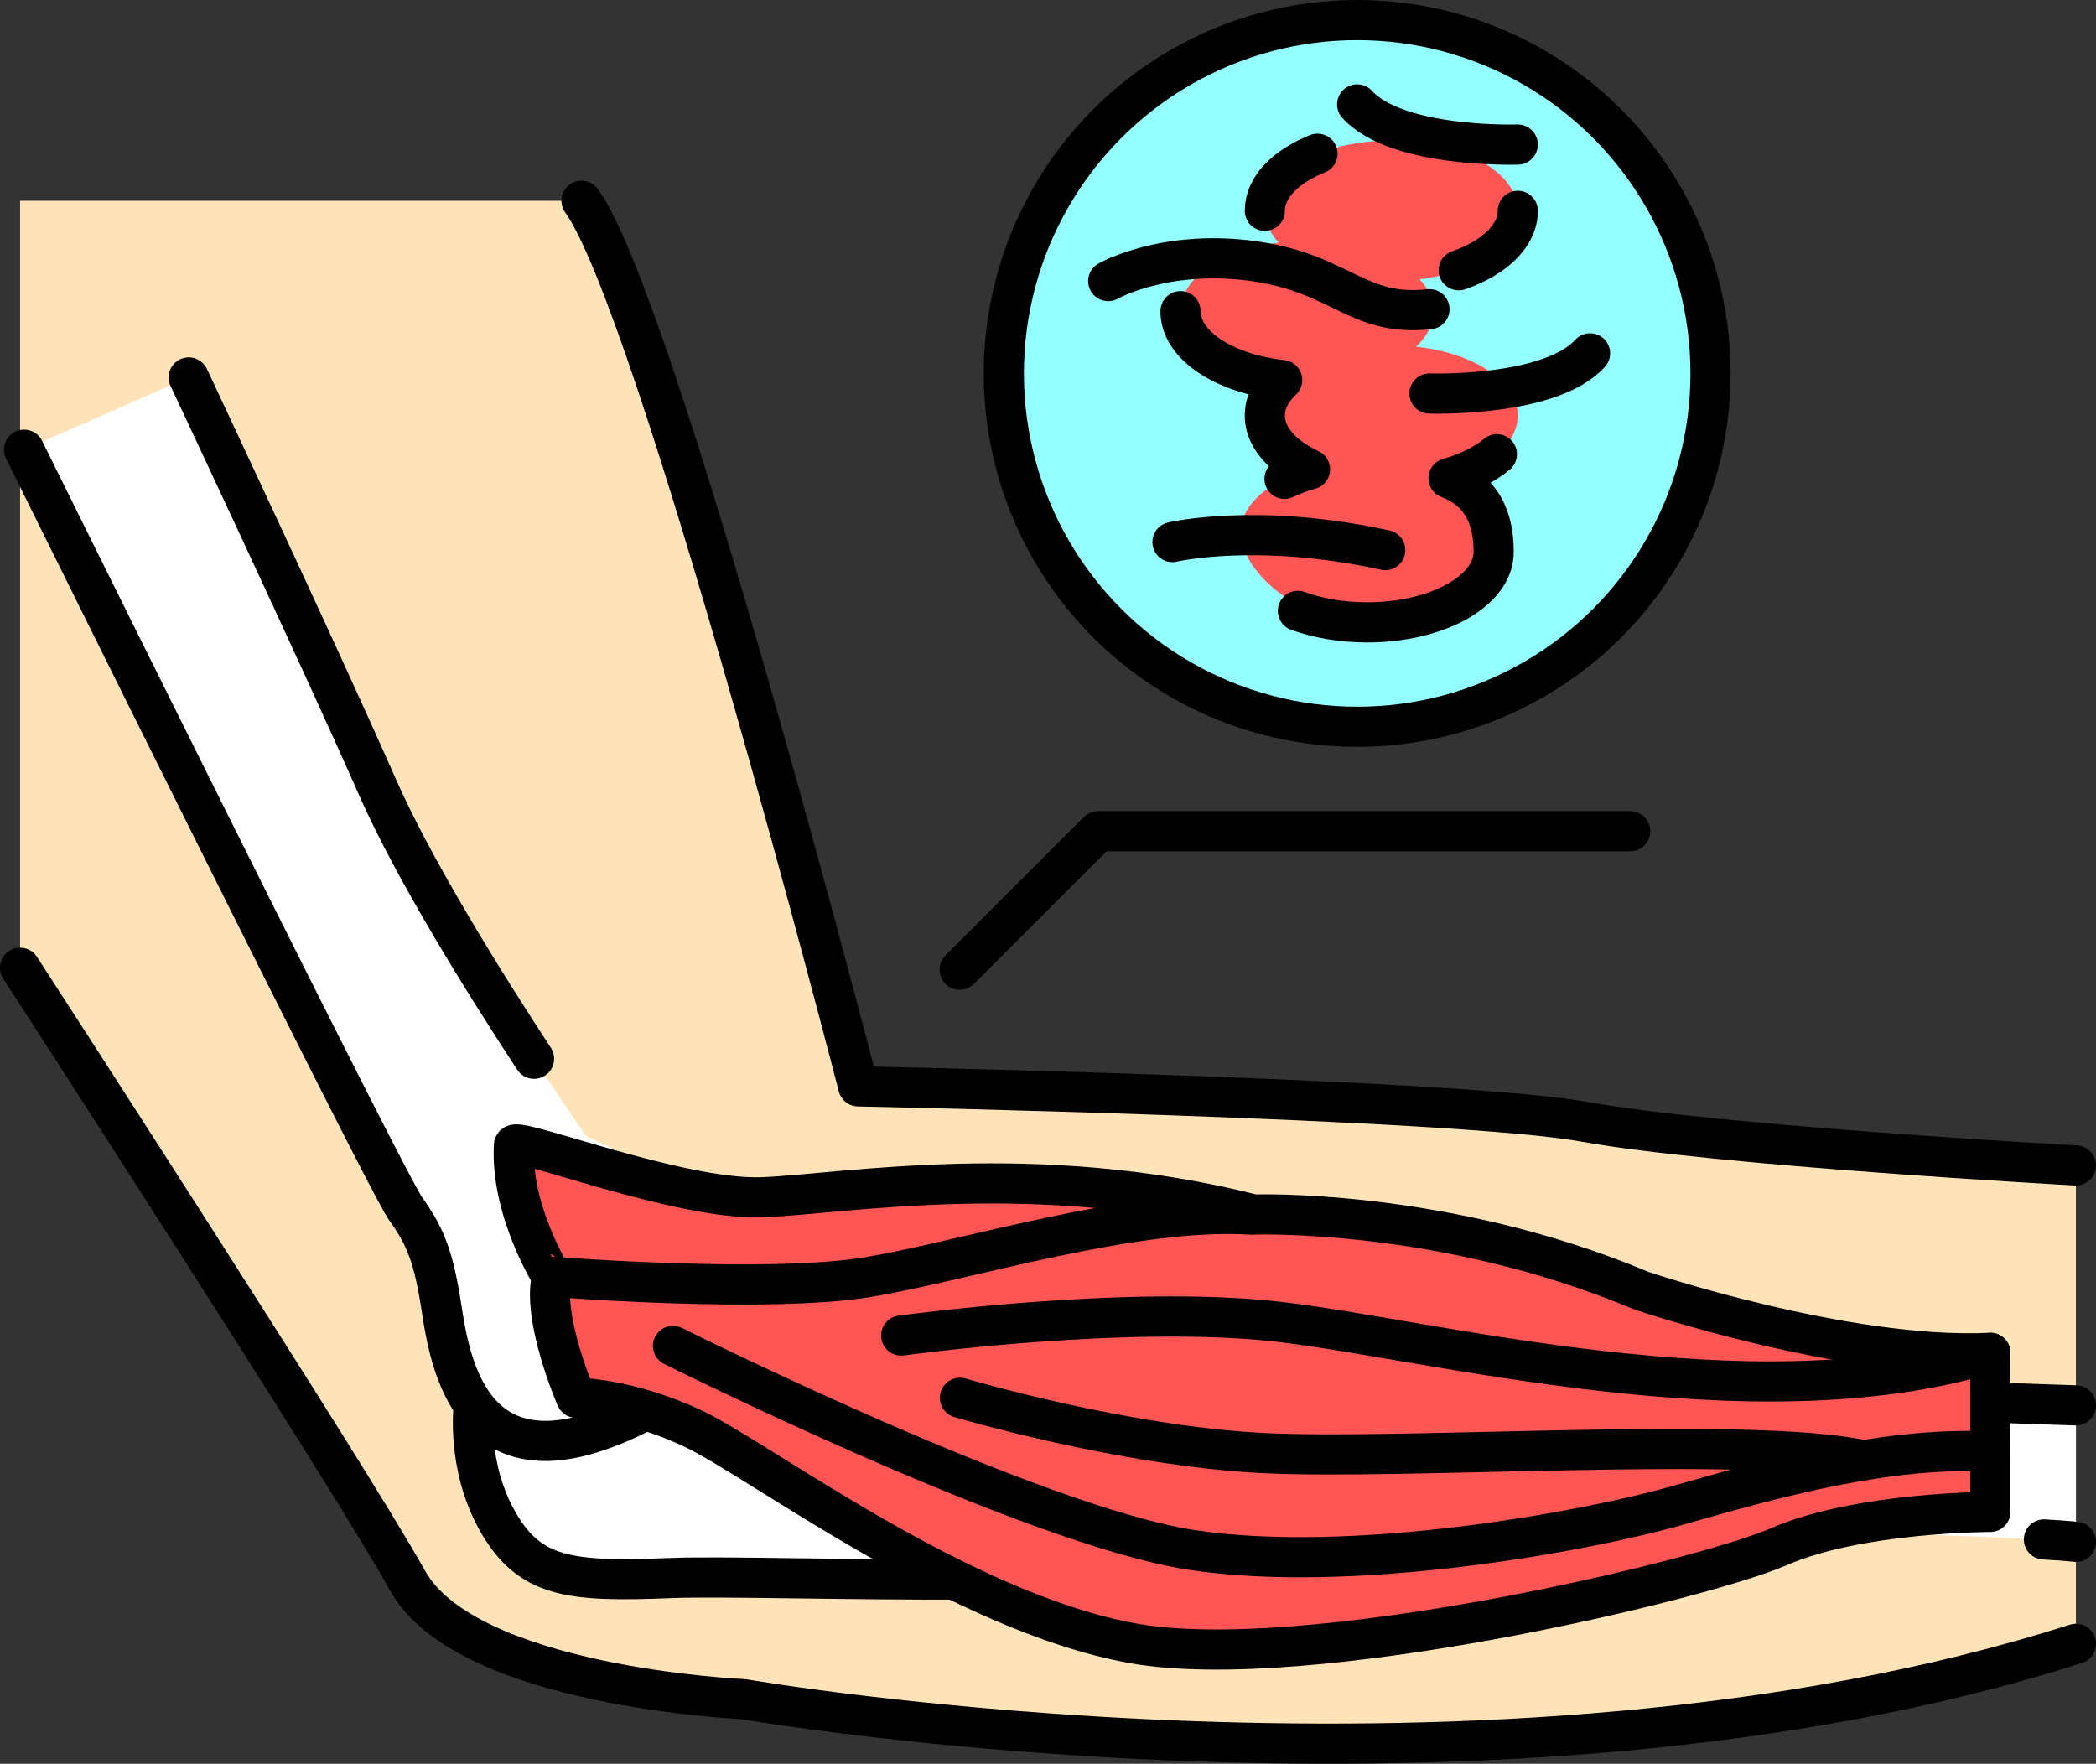
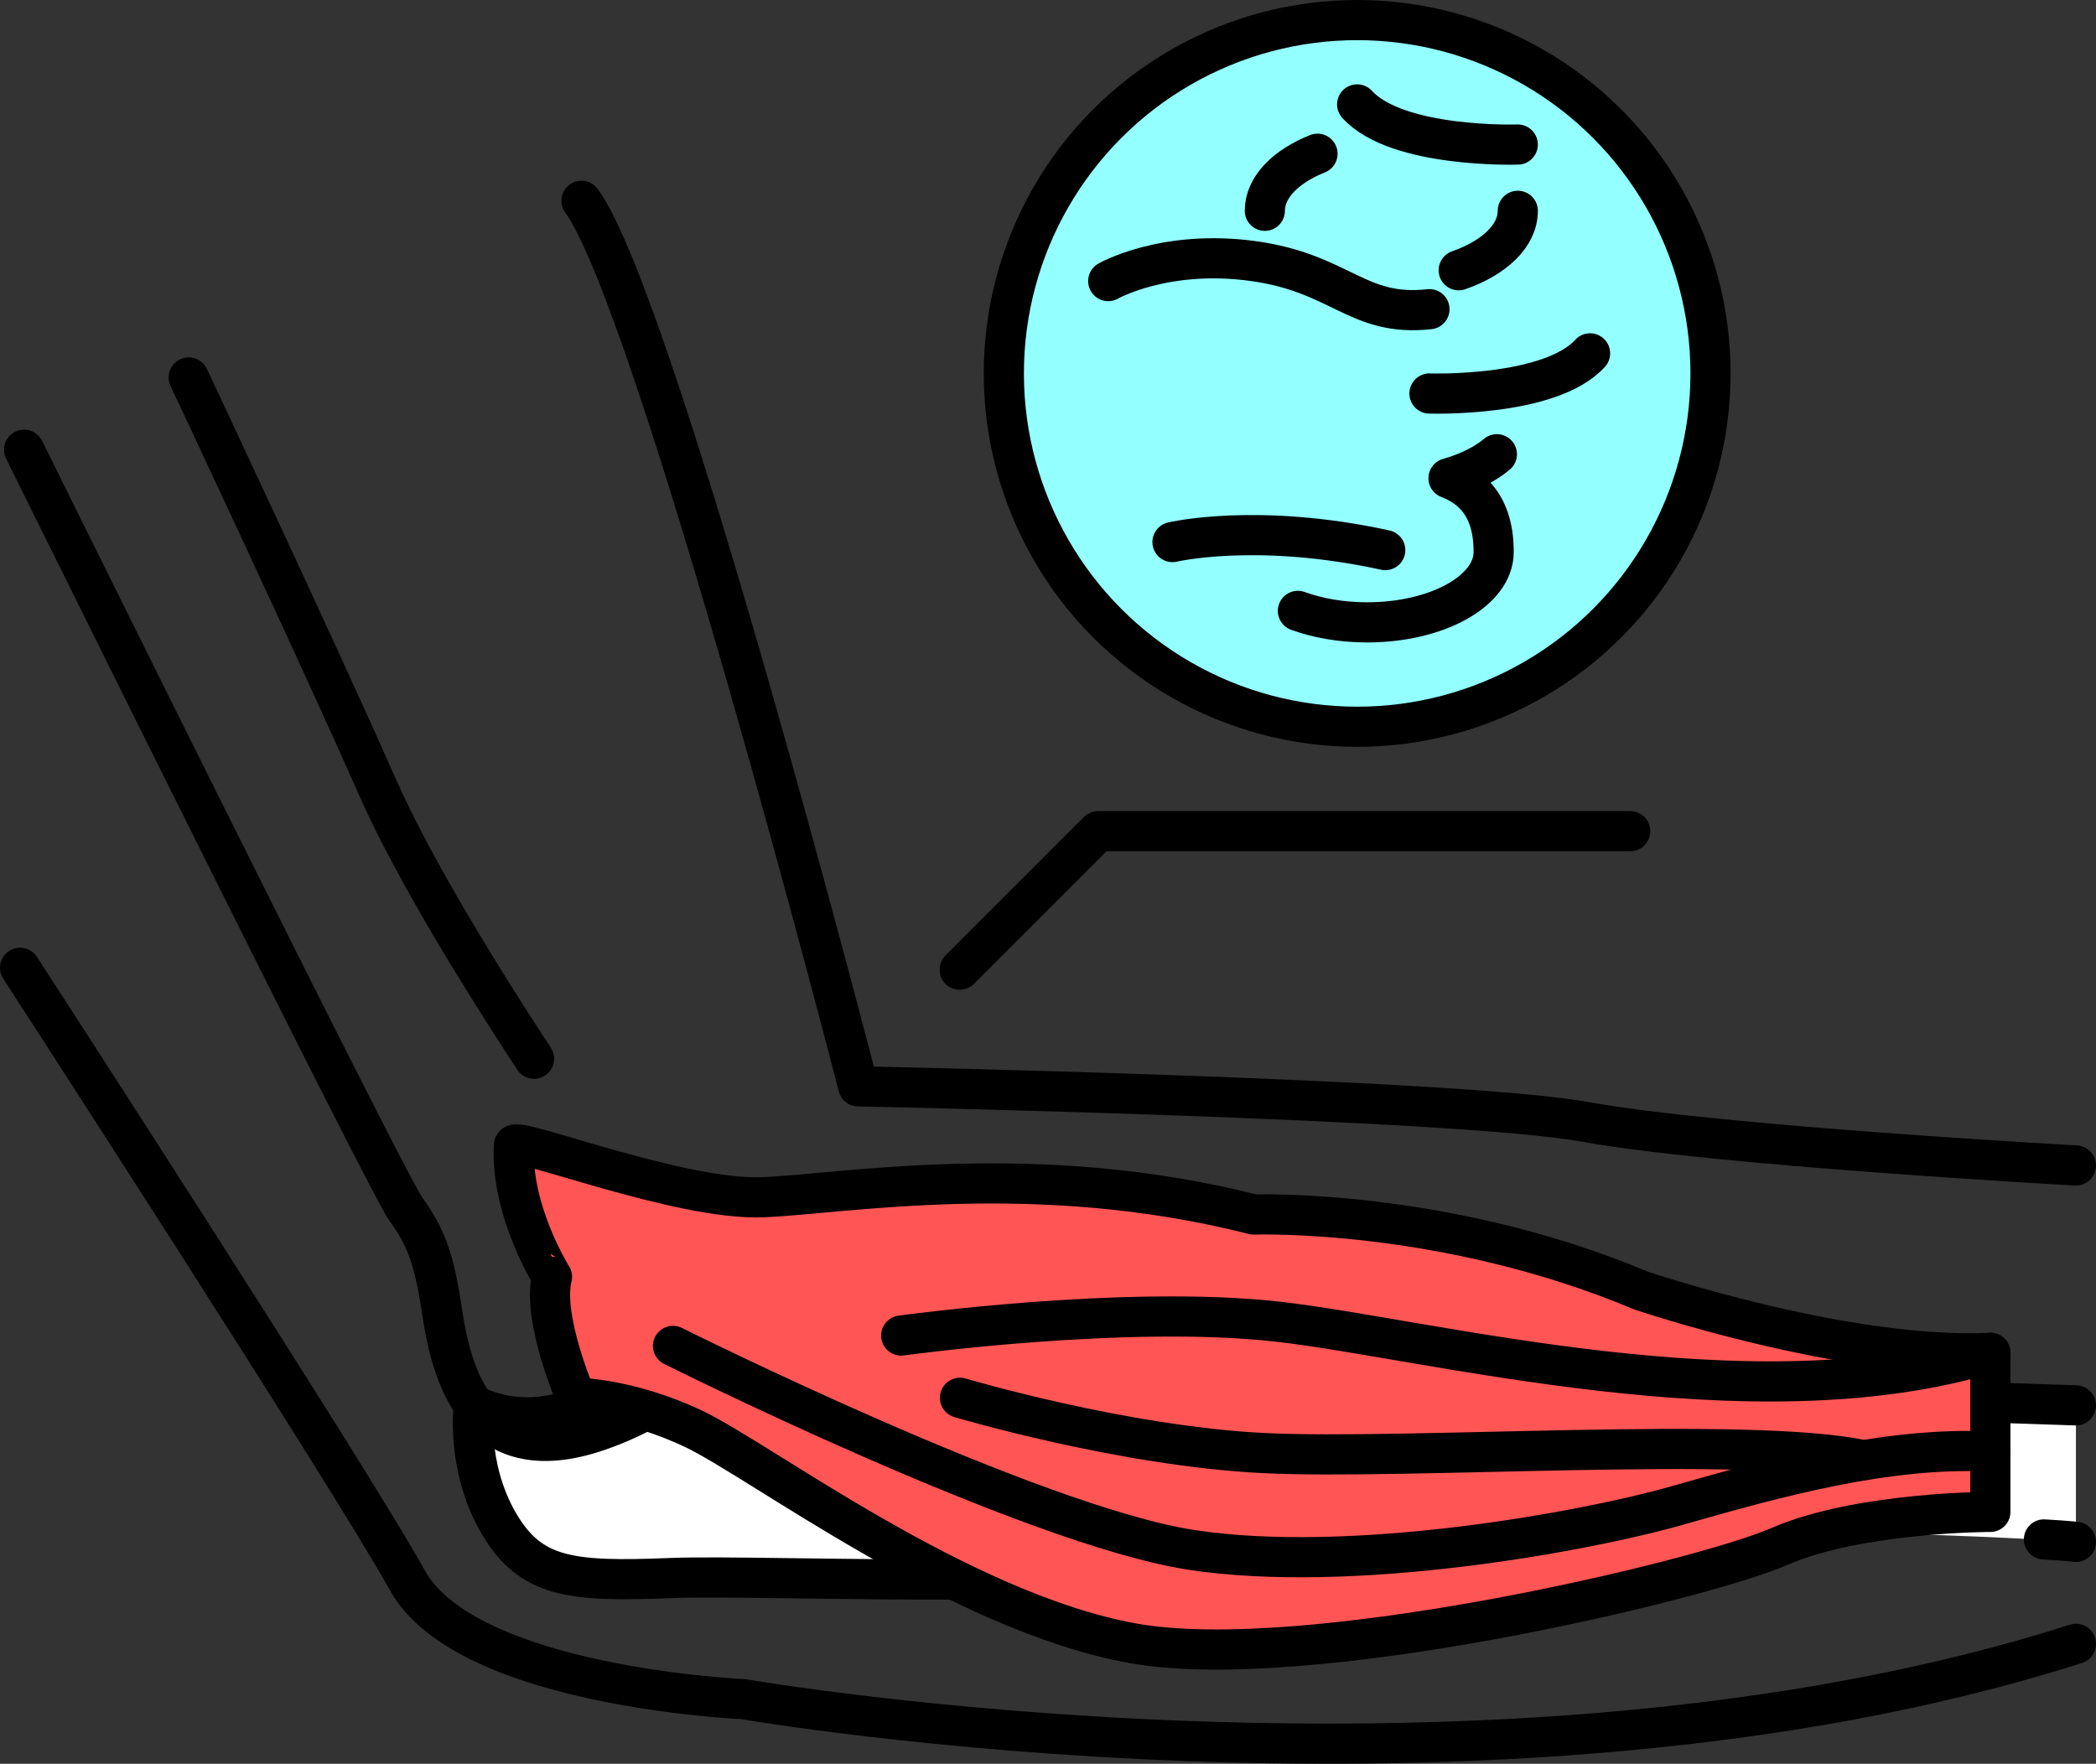
<svg xmlns="http://www.w3.org/2000/svg" data-name="Слой 1" id="Слой_1" viewBox="0 0 2039.06 1715.84">
  <rect x="0" y="0" width="2039.06" height="1715.84" fill="#333333" stroke="none" />
  <defs>
    <style>.cls-1{fill:#94ffff;}.cls-2{fill:#f55;}.cls-3{fill:#ffe3b8;}.cls-4{fill:none;stroke:#000;stroke-linecap:round;stroke-linejoin:round;stroke-width:39.06px;}.cls-5{fill:#fff;}</style>
  </defs>
  <title />
  <circle class="cls-1" cx="1320.31" cy="363.28" r="343.75" />
-   <path class="cls-2" d="M2108.14,1229.34c10.7-10.13,16.86-21.93,16.86-34.53,0-11.18-4.86-21.73-13.43-31,54.67-7,95.46-34.13,95.46-66.61,0-37.75-55.09-68.36-123-68.36s-123,30.61-123,68.36c0,11.18,4.86,21.73,13.43,31-54.67,7-95.46,34.13-95.46,66.61,0,33.16,42.5,60.8,98.89,67-10.7,10.13-16.86,21.93-16.86,34.53,0,21,17.07,39.79,43.91,52.33-40,11.29-67.35,34.34-67.35,60.95,0,37.75,55.09,87.89,123,87.89s123-30.61,123-68.36c0-21-17.07-59.32-43.91-71.86,40-11.29,67.35-34.34,67.35-60.95C2207,1263.22,2164.53,1235.58,2108.14,1229.34Z" transform="translate(-730.47 -892.08)" />
-   <path class="cls-3" d="M750,1833.55s319.23,492.31,376.92,596.15,326.92,115.38,326.92,115.38S2184.62,2672,2750,2491.25V2025.86s-350-19.23-476.92-42.31-707.69-34.62-707.69-34.62-196.15-761.54-269.23-861.54H750Z" transform="translate(-730.47 -892.08)" />
  <path class="cls-4" d="M2750,2025.86s-350-19.23-476.92-42.31-707.69-34.62-707.69-34.62-196.15-761.54-269.23-861.54" transform="translate(-730.47 -892.08)" />
  <path class="cls-4" d="M750,1833.55s319.23,492.31,376.92,596.15,326.92,115.38,326.92,115.38S2184.62,2672,2750,2491.25" transform="translate(-730.47 -892.08)" />
  <path class="cls-5" d="M1191.41,2259.27s-7.81,58.59,23.44,113.28,70.31,58.59,168,54.69,457,15.63,722.66-23.44S2750,2392.08,2750,2392.08V2259.27l-1386.72-46.87S1285.16,2302.24,1191.41,2259.27Z" transform="translate(-730.47 -892.08)" />
  <path class="cls-4" d="M2718.88,2389.69c24.77,1.37,31.12,2.39,31.12,2.39" transform="translate(-730.47 -892.08)" />
  <path class="cls-4" d="M2750,2259.27l-1386.72-46.87s-78.12,89.84-171.87,46.88c0,0-7.81,58.59,23.44,113.28s70.31,58.59,168,54.69,457,15.63,722.66-23.44c97.37-14.32,210-19.72,313.53-20.81" transform="translate(-730.47 -892.08)" />
-   <path class="cls-5" d="M753.91,1329.58s351.56,710.94,371.09,738.28,27.34,46.88,35.16,97.66,27.34,164.06,156.25,117.19,136.72-132.81,121.09-183.59-136.72-101.56-136.72-101.56-144.53-207-203.12-339.84-183.59-398.44-183.59-398.44" transform="translate(-730.47 -892.08)" />
  <path class="cls-4" d="M1250,1922.07c-47.45-72.39-116.23-182.49-152.36-264.37-58.59-132.81-183.59-398.44-183.59-398.44" transform="translate(-730.47 -892.08)" />
  <path class="cls-4" d="M753.91,1329.58s351.56,710.94,371.09,738.28,27.34,46.88,35.16,97.66,27.34,164.06,156.25,117.19a301.09,301.09,0,0,0,41.86-18.72" transform="translate(-730.47 -892.08)" />
  <path class="cls-2" d="M1230.44,2006.33c.5-9.5,161.46,53.82,242.19,50.46s265.74-37,477.66,16.82c0,0,185-6.73,376.74,74,0,0,198.46,67.28,339.74,60.55v154.73s-127.82,0-205.19,33.64-460.84,124.46-629,94.19-363.29-178.28-427.2-208.55S1291,2251.89,1291,2251.89s-33.64-77.37-23.55-117.73C1267.44,2134.16,1227.07,2070.24,1230.44,2006.33Z" transform="translate(-730.47 -892.08)" />
  <path class="cls-4" d="M1385.17,2201.43s349.83,174.92,504.57,198.46,380.11-16.82,474.29-43.73,201.83-56.82,302.74-52" transform="translate(-730.47 -892.08)" />
-   <path class="cls-4" d="M1267.44,2134.16s211.92,16.82,309.47,0,255.65-67.28,370-60.55" transform="translate(-730.47 -892.08)" />
  <path class="cls-4" d="M1607.18,2191.34s218.65-30.27,366.65-13.46,460.84,100.91,692.94,30.27" transform="translate(-730.47 -892.08)" />
  <path class="cls-4" d="M1230.44,2006.33c.5-9.5,161.46,53.82,242.19,50.46s265.74-37,477.66,16.82c0,0,185-6.73,376.74,74,0,0,198.46,67.28,339.74,60.55v154.73s-127.82,0-205.19,33.64-460.84,124.46-629,94.19-363.29-178.28-427.2-208.55S1291,2251.89,1291,2251.89s-33.64-77.37-23.55-117.73C1267.44,2134.16,1227.07,2070.24,1230.44,2006.33Z" transform="translate(-730.47 -892.08)" />
  <path class="cls-4" d="M1664.36,2251.89s158.1,47.09,296,53.82,470.93-16.82,581.93,6.73" transform="translate(-730.47 -892.08)" />
  <circle class="cls-4" cx="1320.31" cy="363.28" r="343.75" />
  <path class="cls-4" d="M1808.59,1165.52s54.69-31.25,140.63-19.53,101.56,54.69,171.88,46.88" transform="translate(-730.47 -892.08)" />
  <path class="cls-4" d="M1871.09,1419.42s82-19.53,207,7.81" transform="translate(-730.47 -892.08)" />
  <path class="cls-4" d="M2121.09,1274.89s117.19,3.91,156.25-39.06" transform="translate(-730.47 -892.08)" />
  <path class="cls-4" d="M2207,1032.7s-117.19,3.91-156.25-39.06" transform="translate(-730.47 -892.08)" />
  <path class="cls-4" d="M2012.17,1041.64c-31,12.41-51.23,32.65-51.23,55.51" transform="translate(-730.47 -892.08)" />
  <path class="cls-4" d="M2149.55,1155c34.54-12.1,57.48-33.47,57.48-57.84" transform="translate(-730.47 -892.08)" />
  <path class="cls-4" d="M1993.1,1486.37c19.37,7.06,42.54,11.17,67.44,11.17,68,0,123-30.61,123-68.36,0-21-3.91-56.64-43.91-71.86,19.09-5.4,35.31-13.47,47.05-23.34" transform="translate(-730.47 -892.08)" />
-   <path class="cls-4" d="M1878.91,1194.81c0,33.16,42.5,60.8,98.89,67-10.7,10.13-16.86,21.93-16.86,34.53,0,21,17.07,39.79,43.91,52.33a154,154,0,0,0-24.76,9.25" transform="translate(-730.47 -892.08)" />
  <polyline class="cls-4" points="933.59 943.36 1068.36 808.59 1585.94 808.59" />
</svg>